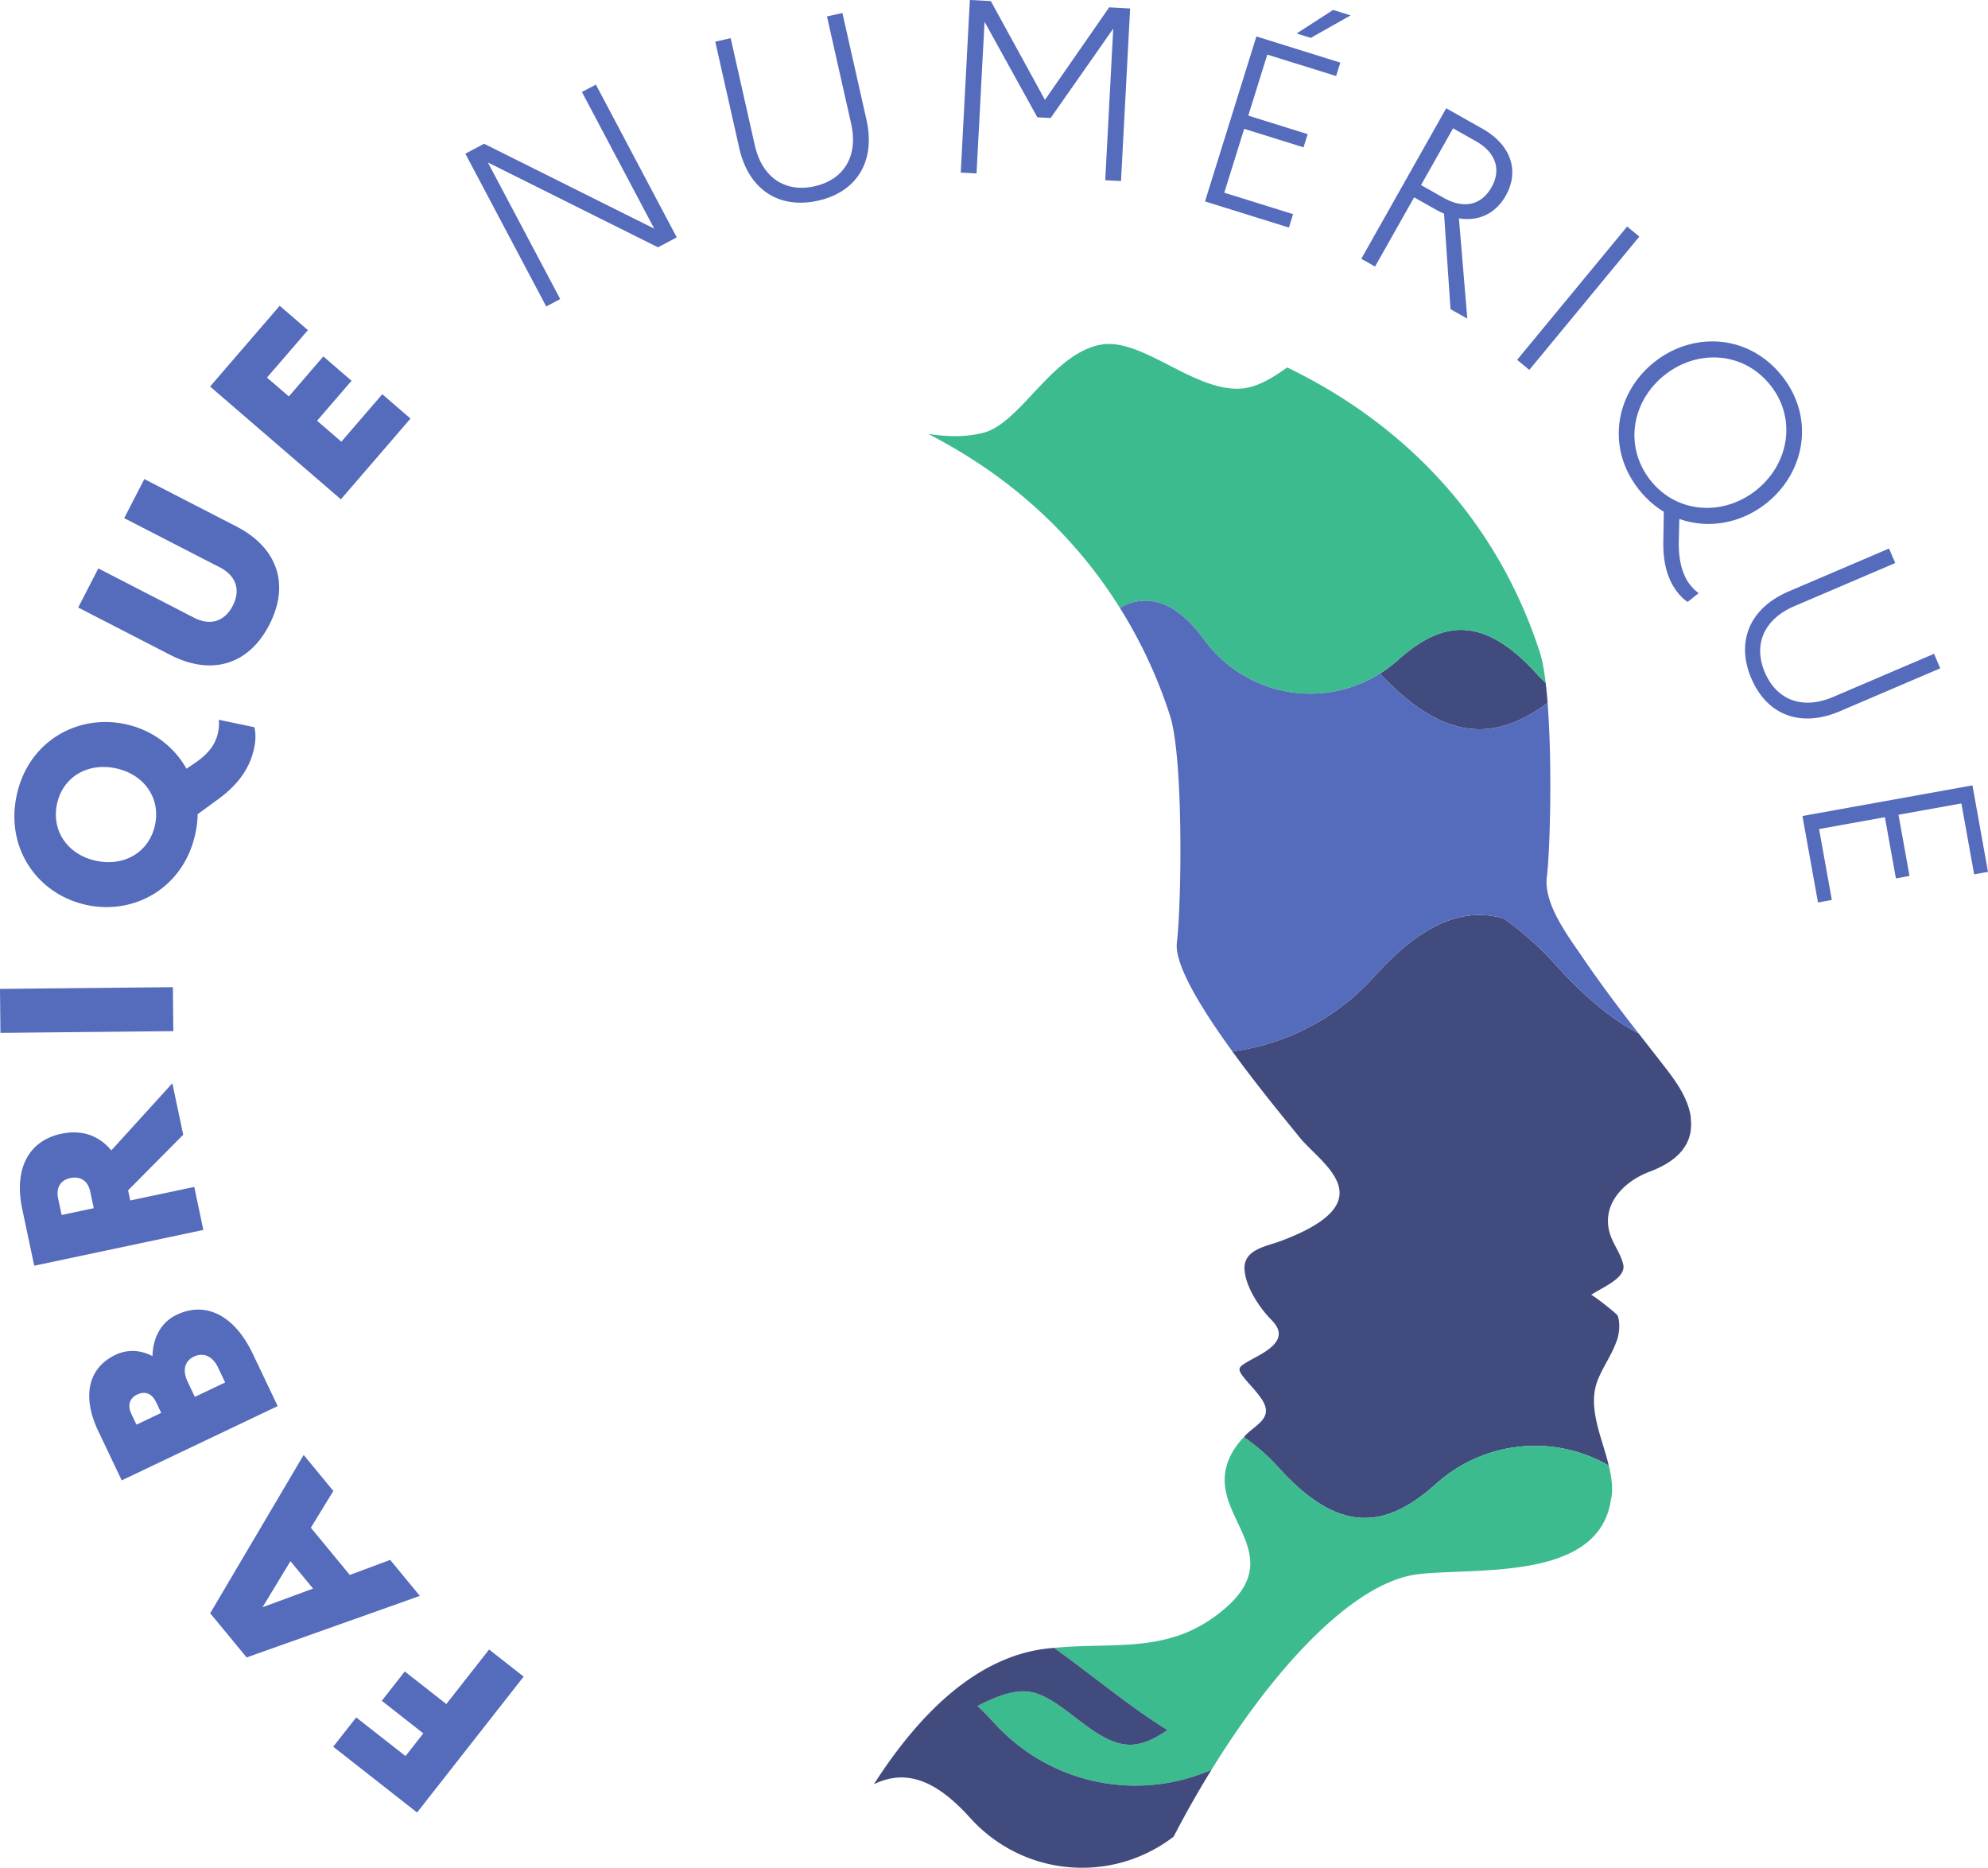
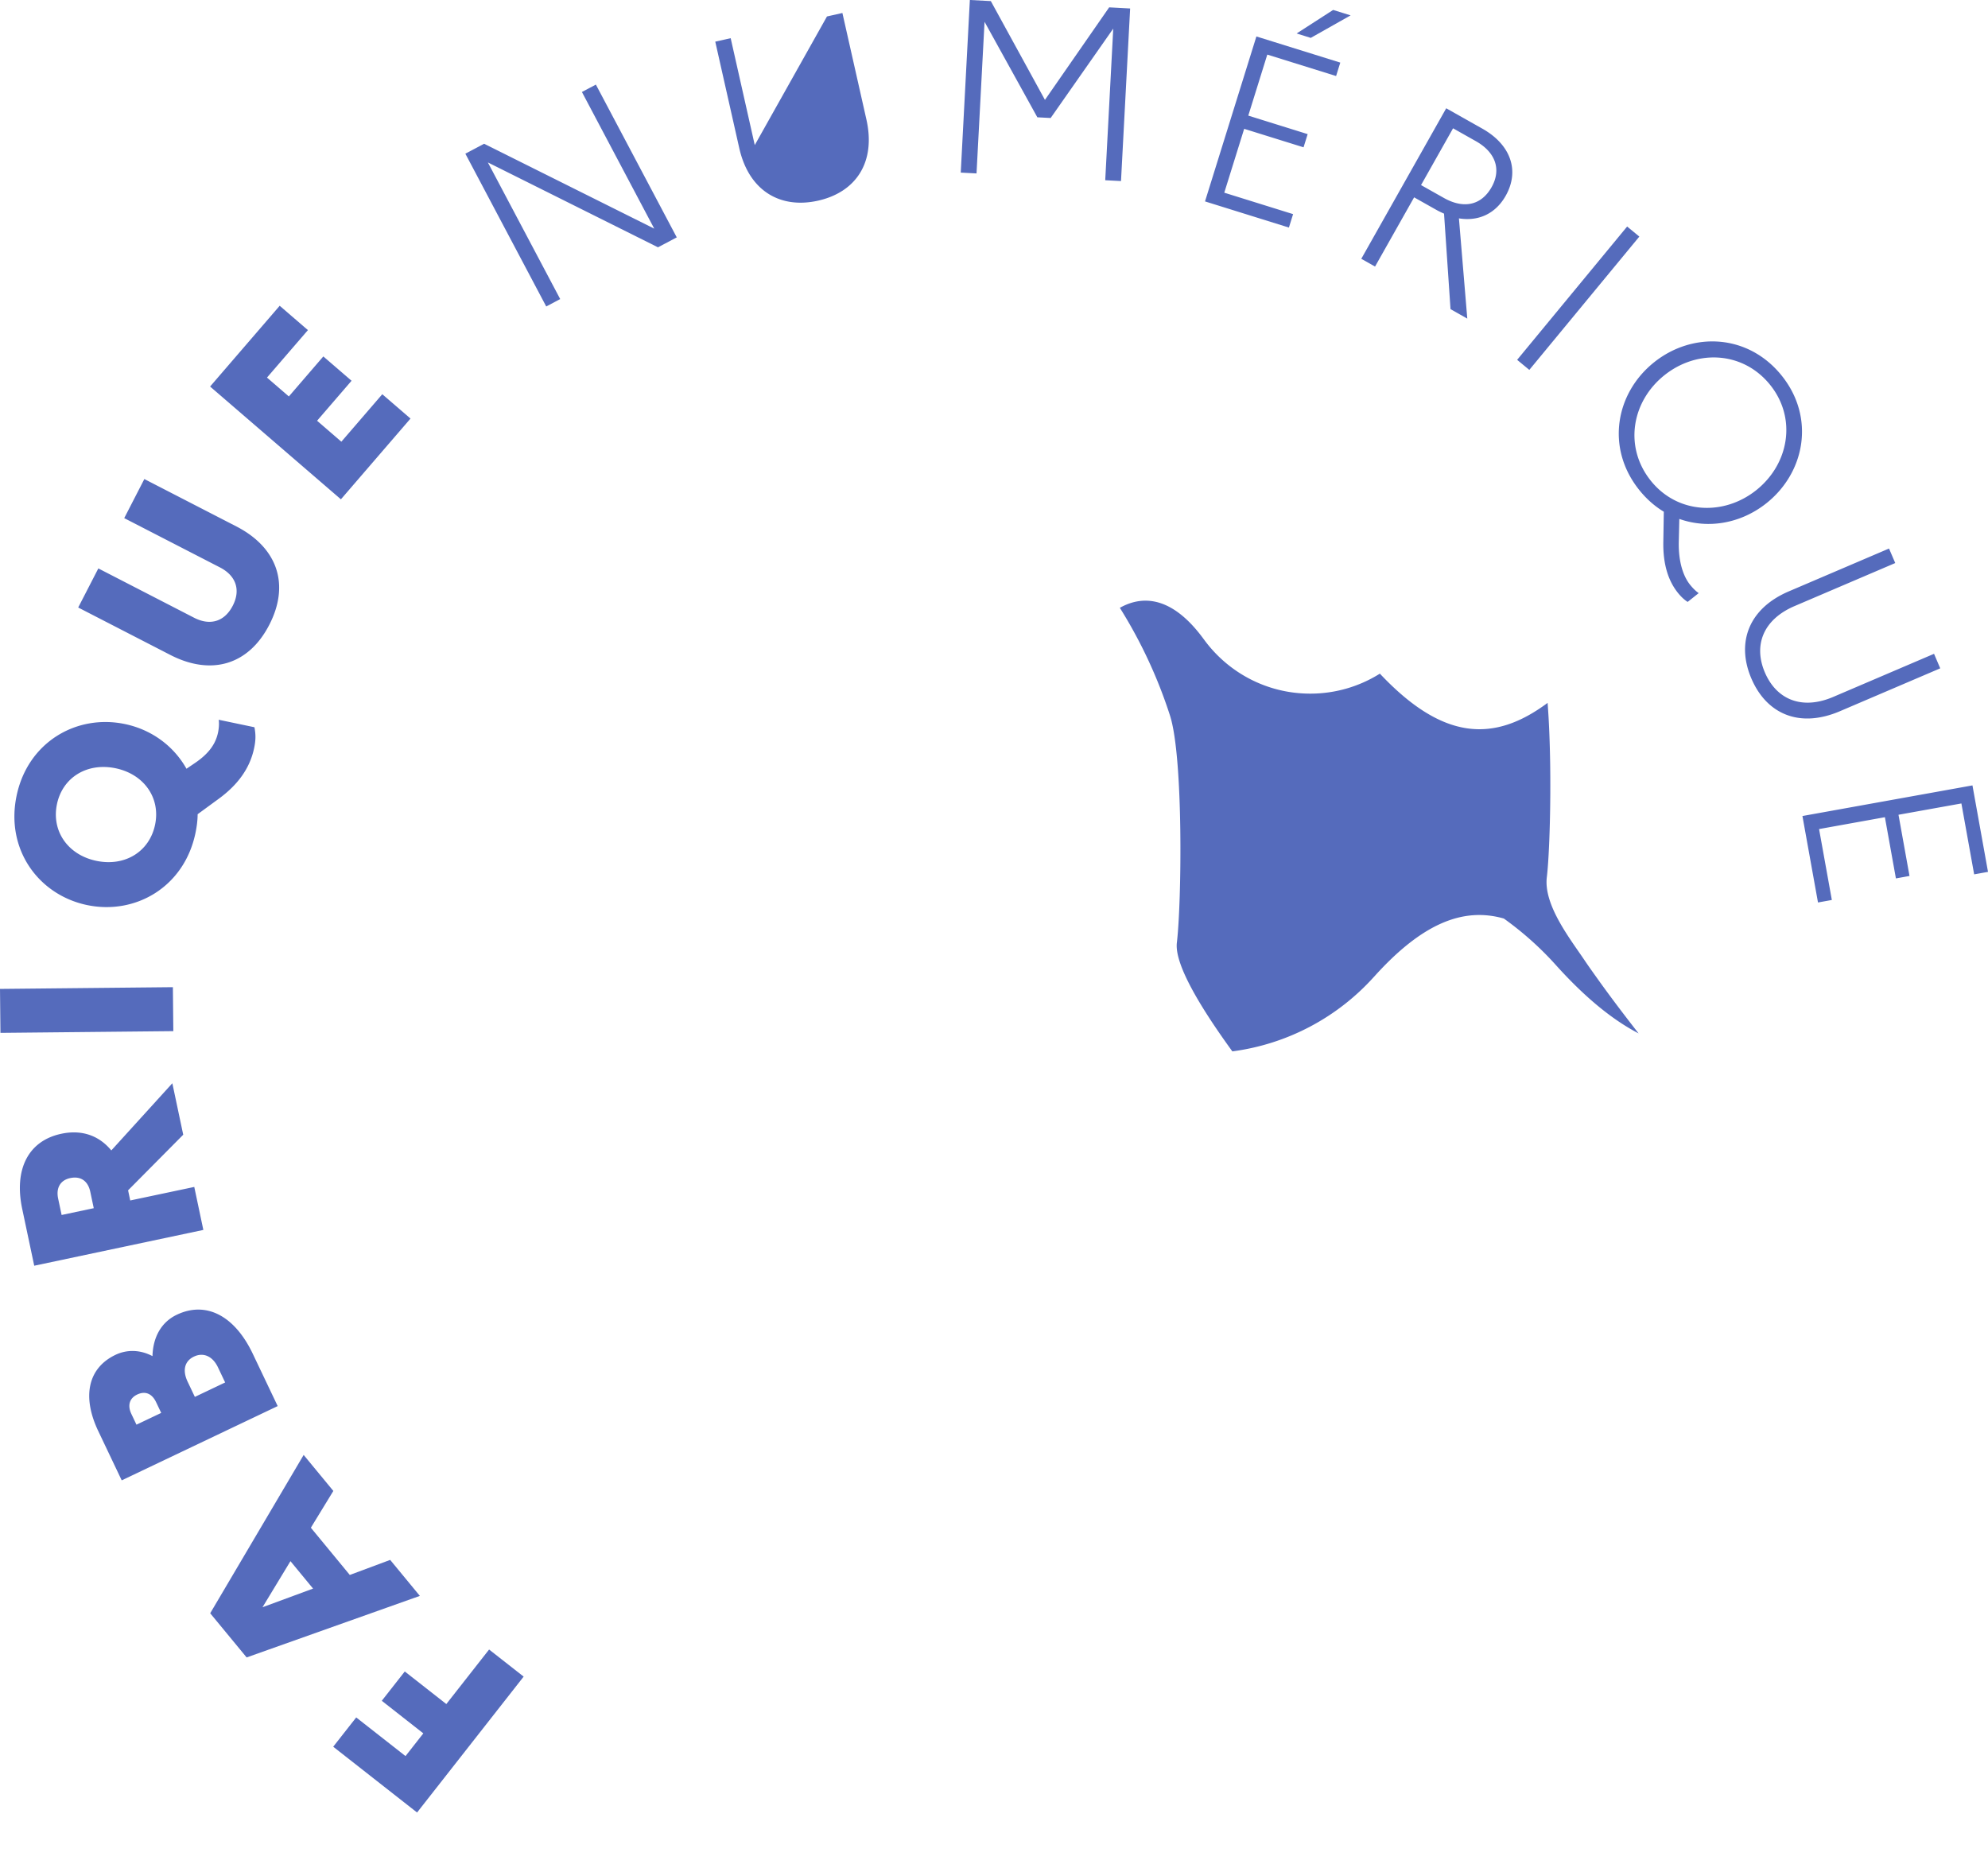
<svg xmlns="http://www.w3.org/2000/svg" width="621.947" height="584.307">
-   <path d="M484.17 219.888a150.462 150.462 0 00-.609-6.261c-.812-.795-1.644-1.57-2.405-2.415v.008c-16.552-18.416-29.439-17.635-43.76-4.761v-.006a41.304 41.304 0 01-5.701 4.288c19.626 20.839 35.562 21.722 52.474 9.147M528.99 350.25c-.046-.467-.025-.898-.114-1.391-1.104-6.056-5.003-11.17-8.784-16.027-2.477-3.183-4.968-6.359-7.452-9.54-8.228-4.283-16.8-11.28-25.98-21.49a100.183 100.183 0 00-16.176-14.445c-12.695-3.629-25.555 1.46-40.636 18.24v-.01a72.25 72.25 0 01-44.31 23.324c8.602 11.849 17.805 22.849 20.98 26.822 6.66 8.323 27.507 19.999-5.827 32.506-4.71 1.756-11.927 2.648-11.32 9.226.436 4.86 3.924 10.42 7.064 14.023 1.237 1.413 2.92 2.783 3.456 4.66 1.35 4.696-6.066 7.797-9.058 9.559-3.181 1.873-4.03 2.241-1.79 5.106 1.85 2.342 3.993 4.355 5.664 6.867 3.754 5.667-1.166 7.608-4.831 11.09-.273.26-.483.569-.744.838 3.883 2.677 7.472 5.75 10.617 9.247v-.01c18.72 20.828 33.292 19.944 49.491 5.386v.006c8.237-7.41 19.132-11.924 31.083-11.924 8.381 0 16.201 2.278 22.989 6.159-2.17-8.965-6.776-18.204-3.488-26.645 1.597-4.096 4.27-7.727 5.764-11.848.099-.274.235-.53.324-.807.74-2.35.964-5.132.223-7.513-.207-.664-8.058-6.763-8.354-6.564 3.567-2.403 10.982-5.263 10.059-9.463-.732-3.333-2.987-6.132-4.067-9.37-3.098-9.306 4.226-16.678 12.247-19.687 7.596-2.851 13.828-7.674 12.97-16.324" fill="#424b7e" />
-   <path d="M503.312 458.472c-6.788-3.881-14.608-6.159-22.99-6.159-11.95 0-22.845 4.513-31.082 11.924v-.006c-16.199 14.558-30.77 15.442-49.49-5.386v.01c-3.146-3.498-6.735-6.57-10.618-9.247-3.793 3.921-6.312 8.863-5.96 14.465.848 13.34 17.519 24.176 0 39.18-16.81 14.414-33.637 10.378-53.42 12.262 11.684 8.292 23.464 18.309 35.513 25.72-3.818 2.593-7.712 4.585-11.736 4.585-11.332 0-21.646-15.699-32.117-16.637-5.064-.455-10.381 1.882-15.605 4.51a83.883 83.883 0 015 5.09v-.012c10.946 12.174 26.812 19.834 44.472 19.834 8.444 0 16.457-1.793 23.74-4.953a288.69 288.69 0 012.765-4.408c4.184-6.532 8.521-12.736 12.943-18.49 7.345-9.558 14.91-17.84 22.362-24.254 4.287-3.69 8.535-6.776 12.679-9.101 4.78-2.682 9.425-4.392 13.828-4.92 17.807-2.139 56.22 2.31 60.313-22.907.115-.703.306-1.336.366-2.085.233-2.946-.226-5.963-.963-9.015" fill="#3cbb8e" />
-   <path d="M310.807 538.77v.013a83.883 83.883 0 00-5-5.09c5.224-2.628 10.541-4.965 15.605-4.51 10.47.938 20.785 16.637 32.117 16.637 4.024 0 7.918-1.992 11.736-4.585-12.049-7.411-23.829-17.428-35.513-25.72-.803.076-1.601.145-2.415.242-21.997 2.635-39.869 20.498-53.948 42.422 9.472-4.578 18.83-2.032 30.088 10.494v-.009c8.632 9.602 21.146 15.643 35.074 15.643 10.773 0 20.676-3.645 28.616-9.727a324.048 324.048 0 0111.852-20.928c-7.283 3.16-15.296 4.953-23.74 4.953-17.66 0-33.526-7.66-44.472-19.834" fill="#424b7e" />
-   <path d="M481.796 204.247a149.765 149.765 0 00-11.117-25.916 144.04 144.04 0 00-16.343-23.868c-14.221-16.848-31.917-29.992-51.637-39.511-4.716 3.39-9.394 6.159-14.095 6.58-14.748 1.323-31.192-15.933-44.016-13.732-15.452 2.655-25.276 24.64-36.953 27.59-5.754 1.455-11.611 1.237-17.238.347 8.758 4.546 17.124 9.75 24.892 15.764l.039.028c13.65 10.575 25.53 23.458 35.016 38.619 7.905-4.43 17.045-2.84 26.312 9.907v-.011c7.475 10.27 19.583 16.95 33.256 16.95a40.902 40.902 0 0021.783-6.253 41.304 41.304 0 005.701-4.288v.006c14.321-12.874 27.208-13.655 43.76 4.761v-.008c.761.845 1.593 1.62 2.405 2.415-.461-3.85-1.036-7.119-1.765-9.38" fill="#3cbb8e" />
-   <path d="M499.795 306.203c-1.379-1.934-2.764-3.86-4.09-5.831-4.508-6.704-12.833-17.247-11.778-25.972.417-3.453.758-9.64.945-16.96.145-5.705.193-12.083.099-18.497-.099-6.627-.352-13.227-.802-19.055-16.912 12.575-32.848 11.692-52.474-9.147a40.902 40.902 0 01-21.783 6.254c-13.673 0-25.781-6.682-33.256-16.951v.01c-9.267-12.746-18.407-14.335-26.312-9.906a150.095 150.095 0 0115.683 33.683c4.256 13.205 3.633 58.816 2.157 71.052-.839 6.932 7.895 20.994 17.355 34.028a72.25 72.25 0 0044.309-23.324v.01c15.081-16.78 27.941-21.869 40.636-18.24 5.9 4.226 11.335 9.06 16.176 14.444 9.18 10.211 17.752 17.208 25.98 21.491-4.387-5.619-8.71-11.288-12.845-17.09M130.48 567.019l-26.234-20.579 7.195-9.163 15.425 12.094 5.57-7.106-12.995-10.197 7.193-9.168 12.997 10.19 13.382-17.06 10.812 8.475-33.344 42.514M90.868 488.39l-8.74 14.415 15.816-5.833zm-13.706 30.12l-11.4-13.823 29.236-49.527 9.286 11.263-7.032 11.506 12.182 14.776 12.633-4.708 9.284 11.26-54.189 19.252M60.96 437l9.479-4.515-2.252-4.738c-1.66-3.492-4.573-4.752-7.498-3.358-3.002 1.428-3.642 4.386-1.983 7.866zm-18.264 8.69l7.738-3.68-1.591-3.345c-1.294-2.721-3.42-3.593-5.931-2.397-2.367 1.125-3.103 3.361-1.805 6.083zm-4.616 17.42L30.746 447.7c-5.142-10.795-3.245-19.743 5.397-23.859 3.696-1.75 7.803-1.573 11.563.405.151-5.974 2.796-10.657 7.603-12.945 9.201-4.38 18.125.344 23.765 12.201l7.8 16.376-48.794 23.234M19.277 380.093l10.055-2.126-1.089-5.14c-.721-3.406-3.025-4.968-6.275-4.278-3.022.636-4.498 3-3.779 6.406zm-8.568 15.875l-3.76-17.77c-2.62-12.397 1.888-21.327 12.245-23.514 6.426-1.364 11.813.581 15.632 5.215l19.091-21.015 3.405 16.101-17.249 17.395.67 3.172 20.035-4.233 2.84 13.45-52.909 11.199M.14 323.123L0 309.369l54.087-.544.138 13.754-54.085.544M36.194 240.348c-8.92-1.87-16.613 2.833-18.374 11.22-1.773 8.468 3.46 15.88 12.303 17.733 8.923 1.87 16.619-2.828 18.391-11.296 1.759-8.393-3.474-15.805-12.32-17.657zm32.02-11.2c.227-1.061.41-2.683.205-3.981l11.188 2.344c.404 2.208.45 3.878-.102 6.522-1.363 6.508-5.274 11.604-11.054 15.844l-6.62 4.842c-.006 1.892-.264 3.889-.69 5.932-3.534 16.861-18.795 25.652-33.916 22.484-15.12-3.167-25.56-17.351-22.032-34.212 3.523-16.786 18.782-25.576 33.9-22.41 8.392 1.758 15.285 6.912 19.247 13.98l2.76-1.869c4.42-3.017 6.403-6.076 7.114-9.476M38.864 162.092l6.294-12.228 28.783 14.82c12.78 6.588 16.855 18.067 10.31 30.775-6.508 12.642-18.226 15.993-31.005 9.41l-28.779-14.818 6.298-12.228 29.945 15.422c4.945 2.547 9.492 1.319 12.11-3.761 2.58-5.01.937-9.427-4.008-11.975l-29.948-15.417M65.728 120.921l21.774-25.265 8.832 7.617-12.805 14.846 6.841 5.904 10.785-12.519 8.829 7.612-10.785 12.508 7.598 6.556 12.802-14.852 8.83 7.612-21.774 25.264-40.927-35.283M145.588 48.079l5.872-3.108 53.219 26.552-22.624-42.744 4.366-2.318 25.304 47.799-5.874 3.108-53.219-26.552L175.26 93.56l-4.37 2.317-25.302-47.798M258.72 5.15l4.824-1.087 7.507 33.296c3.022 13.414-3.267 22.744-15.094 25.41-11.83 2.666-21.661-3.033-24.682-16.446l-7.504-33.291 4.821-1.088 7.536 33.447c2.361 10.472 9.772 14.894 18.736 12.874 8.963-2.014 13.757-9.194 11.396-19.666L258.72 5.15M303.421-.004l6.562.345 16.93 30.91L347.005 2.3l6.559.351-2.857 53.992-4.935-.259L348.28 8.95l-19.579 27.963-4.166-.216-16.519-29.88-2.51 47.436-4.938-.257 2.853-53.999M405.648 10.473l11.43-7.364 5.458 1.703-12.465 7.04zm-12.584.932l26.245 8.178-1.31 4.201-21.526-6.705-5.946 19.089 18.576 5.792-1.286 4.125L389.24 40.3l-6.224 19.98 21.528 6.707-1.308 4.201-26.246-8.181 16.075-51.602M454.593 40.139L444.573 57.9l7.132 4.017c6.184 3.496 11.708 2.355 14.939-3.361 3.108-5.516 1.268-10.908-4.92-14.393zm-2.142-6.264l11.302 6.372c9.014 5.09 11.68 13.252 7.315 20.981-3.148 5.587-8.46 8.087-14.639 7.084l2.615 31.363-5.248-2.963-2.027-29.876c-.781-.355-1.557-.7-2.364-1.157l-6.997-3.944-12.223 21.654-4.305-2.428 26.57-47.086M509.053 70.865l3.815 3.147-34.42 41.704-3.81-3.145 34.415-41.706M549.424 153.36c10.267-8.177 12.76-22.404 4.439-32.86-8.422-10.568-22.844-11.323-33.114-3.145-10.273 8.177-12.762 22.404-4.342 32.977 8.32 10.45 22.802 11.157 33.017 3.028zm-20.719 29.53c.867 1.089 1.807 2.015 2.724 2.667l-3.445 2.743c-.976-.604-2.07-1.607-3.083-2.877-2.886-3.626-4.626-8.656-4.534-15.74l.156-9.6c-2.834-1.698-5.479-4.024-7.742-6.868-10.488-13.16-7.34-30.291 4.742-39.911 12.086-9.621 29.476-8.857 39.964 4.31 10.39 13.046 7.24 30.165-4.842 39.798-7.973 6.345-18.181 8.155-27.269 4.928l-.172 7.343c-.097 6.2 1.433 10.601 3.501 13.208M605.064 204.536l1.939 4.545-31.372 13.41c-12.636 5.402-22.948.914-27.714-10.231-4.765-11.14-.942-21.844 11.692-27.247l31.374-13.413 1.945 4.541-31.519 13.472c-9.866 4.224-12.874 12.315-9.265 20.756 3.615 8.447 11.539 11.862 21.404 7.644l31.516-13.477M617.083 245.701l4.866 27.054-4.332.776-3.993-22.183-19.679 3.539 3.446 19.144-4.254.77-3.446-19.149-20.595 3.71 3.997 22.185-4.333.781-4.868-27.048 53.19-9.579" fill="#556bbc" />
+   <path d="M499.795 306.203c-1.379-1.934-2.764-3.86-4.09-5.831-4.508-6.704-12.833-17.247-11.778-25.972.417-3.453.758-9.64.945-16.96.145-5.705.193-12.083.099-18.497-.099-6.627-.352-13.227-.802-19.055-16.912 12.575-32.848 11.692-52.474-9.147a40.902 40.902 0 01-21.783 6.254c-13.673 0-25.781-6.682-33.256-16.951v.01c-9.267-12.746-18.407-14.335-26.312-9.906a150.095 150.095 0 0115.683 33.683c4.256 13.205 3.633 58.816 2.157 71.052-.839 6.932 7.895 20.994 17.355 34.028a72.25 72.25 0 0044.309-23.324v.01c15.081-16.78 27.941-21.869 40.636-18.24 5.9 4.226 11.335 9.06 16.176 14.444 9.18 10.211 17.752 17.208 25.98 21.491-4.387-5.619-8.71-11.288-12.845-17.09M130.48 567.019l-26.234-20.579 7.195-9.163 15.425 12.094 5.57-7.106-12.995-10.197 7.193-9.168 12.997 10.19 13.382-17.06 10.812 8.475-33.344 42.514M90.868 488.39l-8.74 14.415 15.816-5.833zm-13.706 30.12l-11.4-13.823 29.236-49.527 9.286 11.263-7.032 11.506 12.182 14.776 12.633-4.708 9.284 11.26-54.189 19.252M60.96 437l9.479-4.515-2.252-4.738c-1.66-3.492-4.573-4.752-7.498-3.358-3.002 1.428-3.642 4.386-1.983 7.866zm-18.264 8.69l7.738-3.68-1.591-3.345c-1.294-2.721-3.42-3.593-5.931-2.397-2.367 1.125-3.103 3.361-1.805 6.083zm-4.616 17.42L30.746 447.7c-5.142-10.795-3.245-19.743 5.397-23.859 3.696-1.75 7.803-1.573 11.563.405.151-5.974 2.796-10.657 7.603-12.945 9.201-4.38 18.125.344 23.765 12.201l7.8 16.376-48.794 23.234M19.277 380.093l10.055-2.126-1.089-5.14c-.721-3.406-3.025-4.968-6.275-4.278-3.022.636-4.498 3-3.779 6.406zm-8.568 15.875l-3.76-17.77c-2.62-12.397 1.888-21.327 12.245-23.514 6.426-1.364 11.813.581 15.632 5.215l19.091-21.015 3.405 16.101-17.249 17.395.67 3.172 20.035-4.233 2.84 13.45-52.909 11.199M.14 323.123L0 309.369l54.087-.544.138 13.754-54.085.544M36.194 240.348c-8.92-1.87-16.613 2.833-18.374 11.22-1.773 8.468 3.46 15.88 12.303 17.733 8.923 1.87 16.619-2.828 18.391-11.296 1.759-8.393-3.474-15.805-12.32-17.657zm32.02-11.2c.227-1.061.41-2.683.205-3.981l11.188 2.344c.404 2.208.45 3.878-.102 6.522-1.363 6.508-5.274 11.604-11.054 15.844l-6.62 4.842c-.006 1.892-.264 3.889-.69 5.932-3.534 16.861-18.795 25.652-33.916 22.484-15.12-3.167-25.56-17.351-22.032-34.212 3.523-16.786 18.782-25.576 33.9-22.41 8.392 1.758 15.285 6.912 19.247 13.98l2.76-1.869c4.42-3.017 6.403-6.076 7.114-9.476M38.864 162.092l6.294-12.228 28.783 14.82c12.78 6.588 16.855 18.067 10.31 30.775-6.508 12.642-18.226 15.993-31.005 9.41l-28.779-14.818 6.298-12.228 29.945 15.422c4.945 2.547 9.492 1.319 12.11-3.761 2.58-5.01.937-9.427-4.008-11.975l-29.948-15.417M65.728 120.921l21.774-25.265 8.832 7.617-12.805 14.846 6.841 5.904 10.785-12.519 8.829 7.612-10.785 12.508 7.598 6.556 12.802-14.852 8.83 7.612-21.774 25.264-40.927-35.283M145.588 48.079l5.872-3.108 53.219 26.552-22.624-42.744 4.366-2.318 25.304 47.799-5.874 3.108-53.219-26.552L175.26 93.56l-4.37 2.317-25.302-47.798M258.72 5.15l4.824-1.087 7.507 33.296c3.022 13.414-3.267 22.744-15.094 25.41-11.83 2.666-21.661-3.033-24.682-16.446l-7.504-33.291 4.821-1.088 7.536 33.447L258.72 5.15M303.421-.004l6.562.345 16.93 30.91L347.005 2.3l6.559.351-2.857 53.992-4.935-.259L348.28 8.95l-19.579 27.963-4.166-.216-16.519-29.88-2.51 47.436-4.938-.257 2.853-53.999M405.648 10.473l11.43-7.364 5.458 1.703-12.465 7.04zm-12.584.932l26.245 8.178-1.31 4.201-21.526-6.705-5.946 19.089 18.576 5.792-1.286 4.125L389.24 40.3l-6.224 19.98 21.528 6.707-1.308 4.201-26.246-8.181 16.075-51.602M454.593 40.139L444.573 57.9l7.132 4.017c6.184 3.496 11.708 2.355 14.939-3.361 3.108-5.516 1.268-10.908-4.92-14.393zm-2.142-6.264l11.302 6.372c9.014 5.09 11.68 13.252 7.315 20.981-3.148 5.587-8.46 8.087-14.639 7.084l2.615 31.363-5.248-2.963-2.027-29.876c-.781-.355-1.557-.7-2.364-1.157l-6.997-3.944-12.223 21.654-4.305-2.428 26.57-47.086M509.053 70.865l3.815 3.147-34.42 41.704-3.81-3.145 34.415-41.706M549.424 153.36c10.267-8.177 12.76-22.404 4.439-32.86-8.422-10.568-22.844-11.323-33.114-3.145-10.273 8.177-12.762 22.404-4.342 32.977 8.32 10.45 22.802 11.157 33.017 3.028zm-20.719 29.53c.867 1.089 1.807 2.015 2.724 2.667l-3.445 2.743c-.976-.604-2.07-1.607-3.083-2.877-2.886-3.626-4.626-8.656-4.534-15.74l.156-9.6c-2.834-1.698-5.479-4.024-7.742-6.868-10.488-13.16-7.34-30.291 4.742-39.911 12.086-9.621 29.476-8.857 39.964 4.31 10.39 13.046 7.24 30.165-4.842 39.798-7.973 6.345-18.181 8.155-27.269 4.928l-.172 7.343c-.097 6.2 1.433 10.601 3.501 13.208M605.064 204.536l1.939 4.545-31.372 13.41c-12.636 5.402-22.948.914-27.714-10.231-4.765-11.14-.942-21.844 11.692-27.247l31.374-13.413 1.945 4.541-31.519 13.472c-9.866 4.224-12.874 12.315-9.265 20.756 3.615 8.447 11.539 11.862 21.404 7.644l31.516-13.477M617.083 245.701l4.866 27.054-4.332.776-3.993-22.183-19.679 3.539 3.446 19.144-4.254.77-3.446-19.149-20.595 3.71 3.997 22.185-4.333.781-4.868-27.048 53.19-9.579" fill="#556bbc" />
</svg>